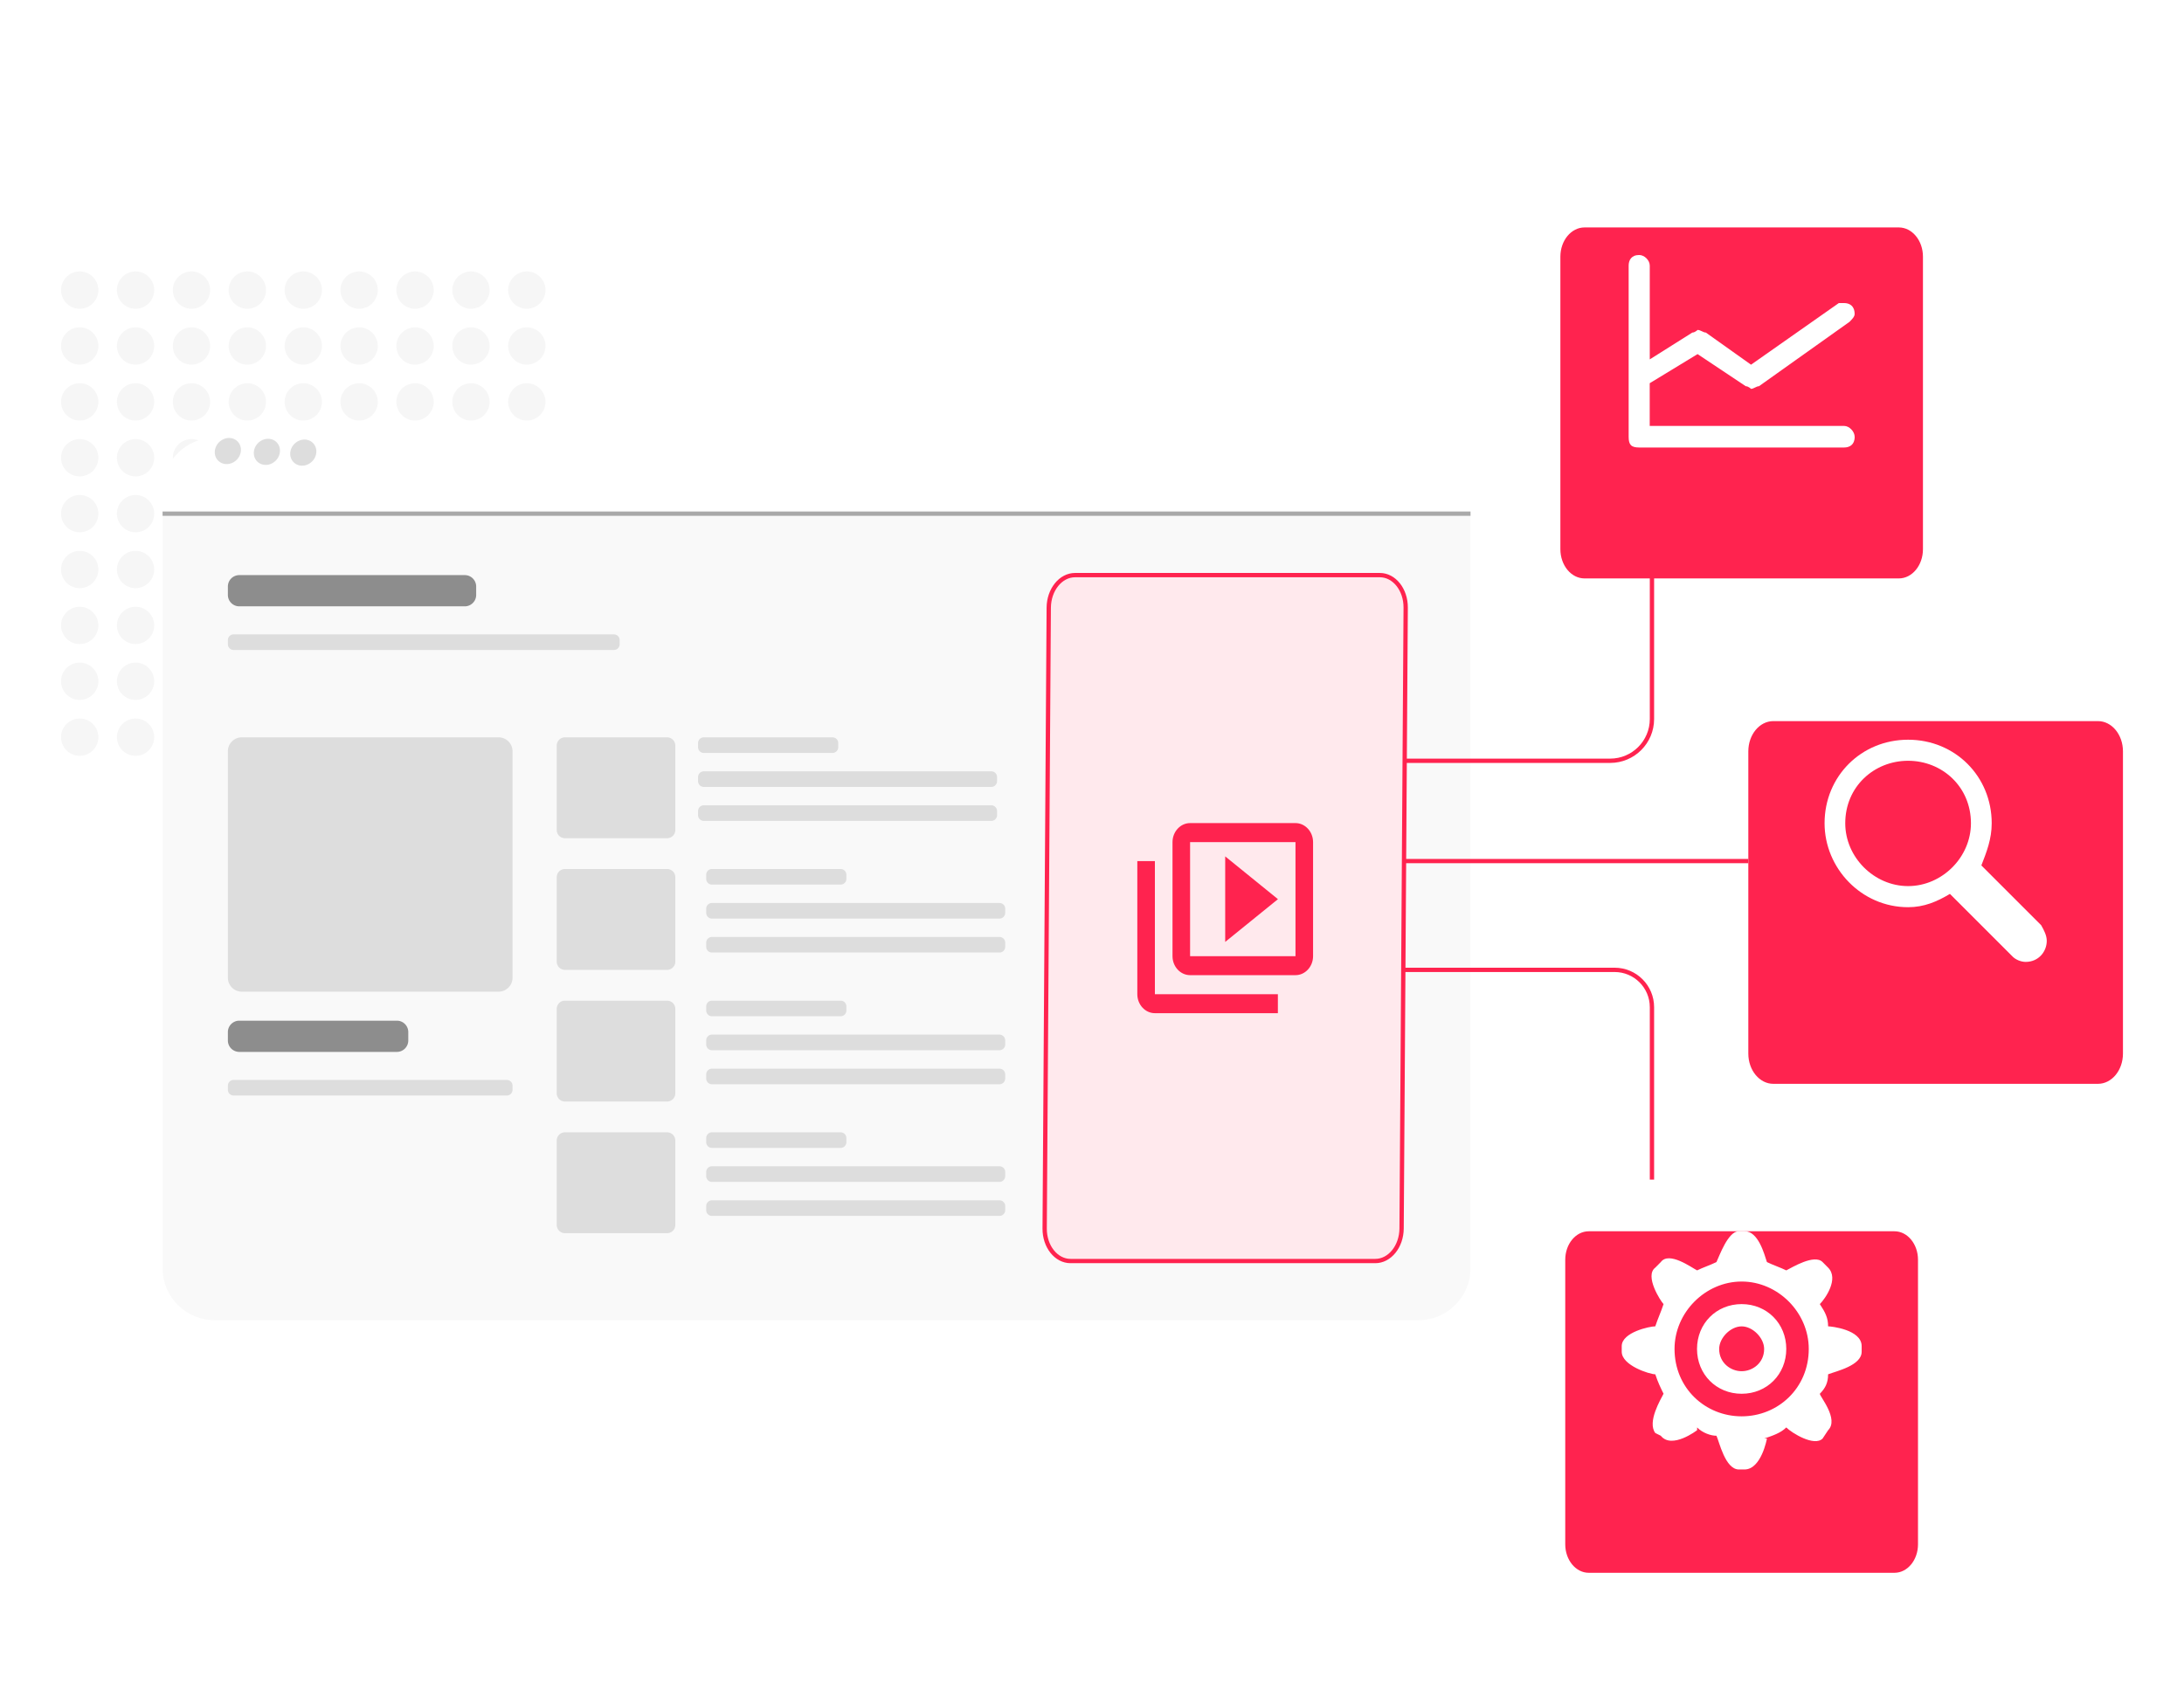
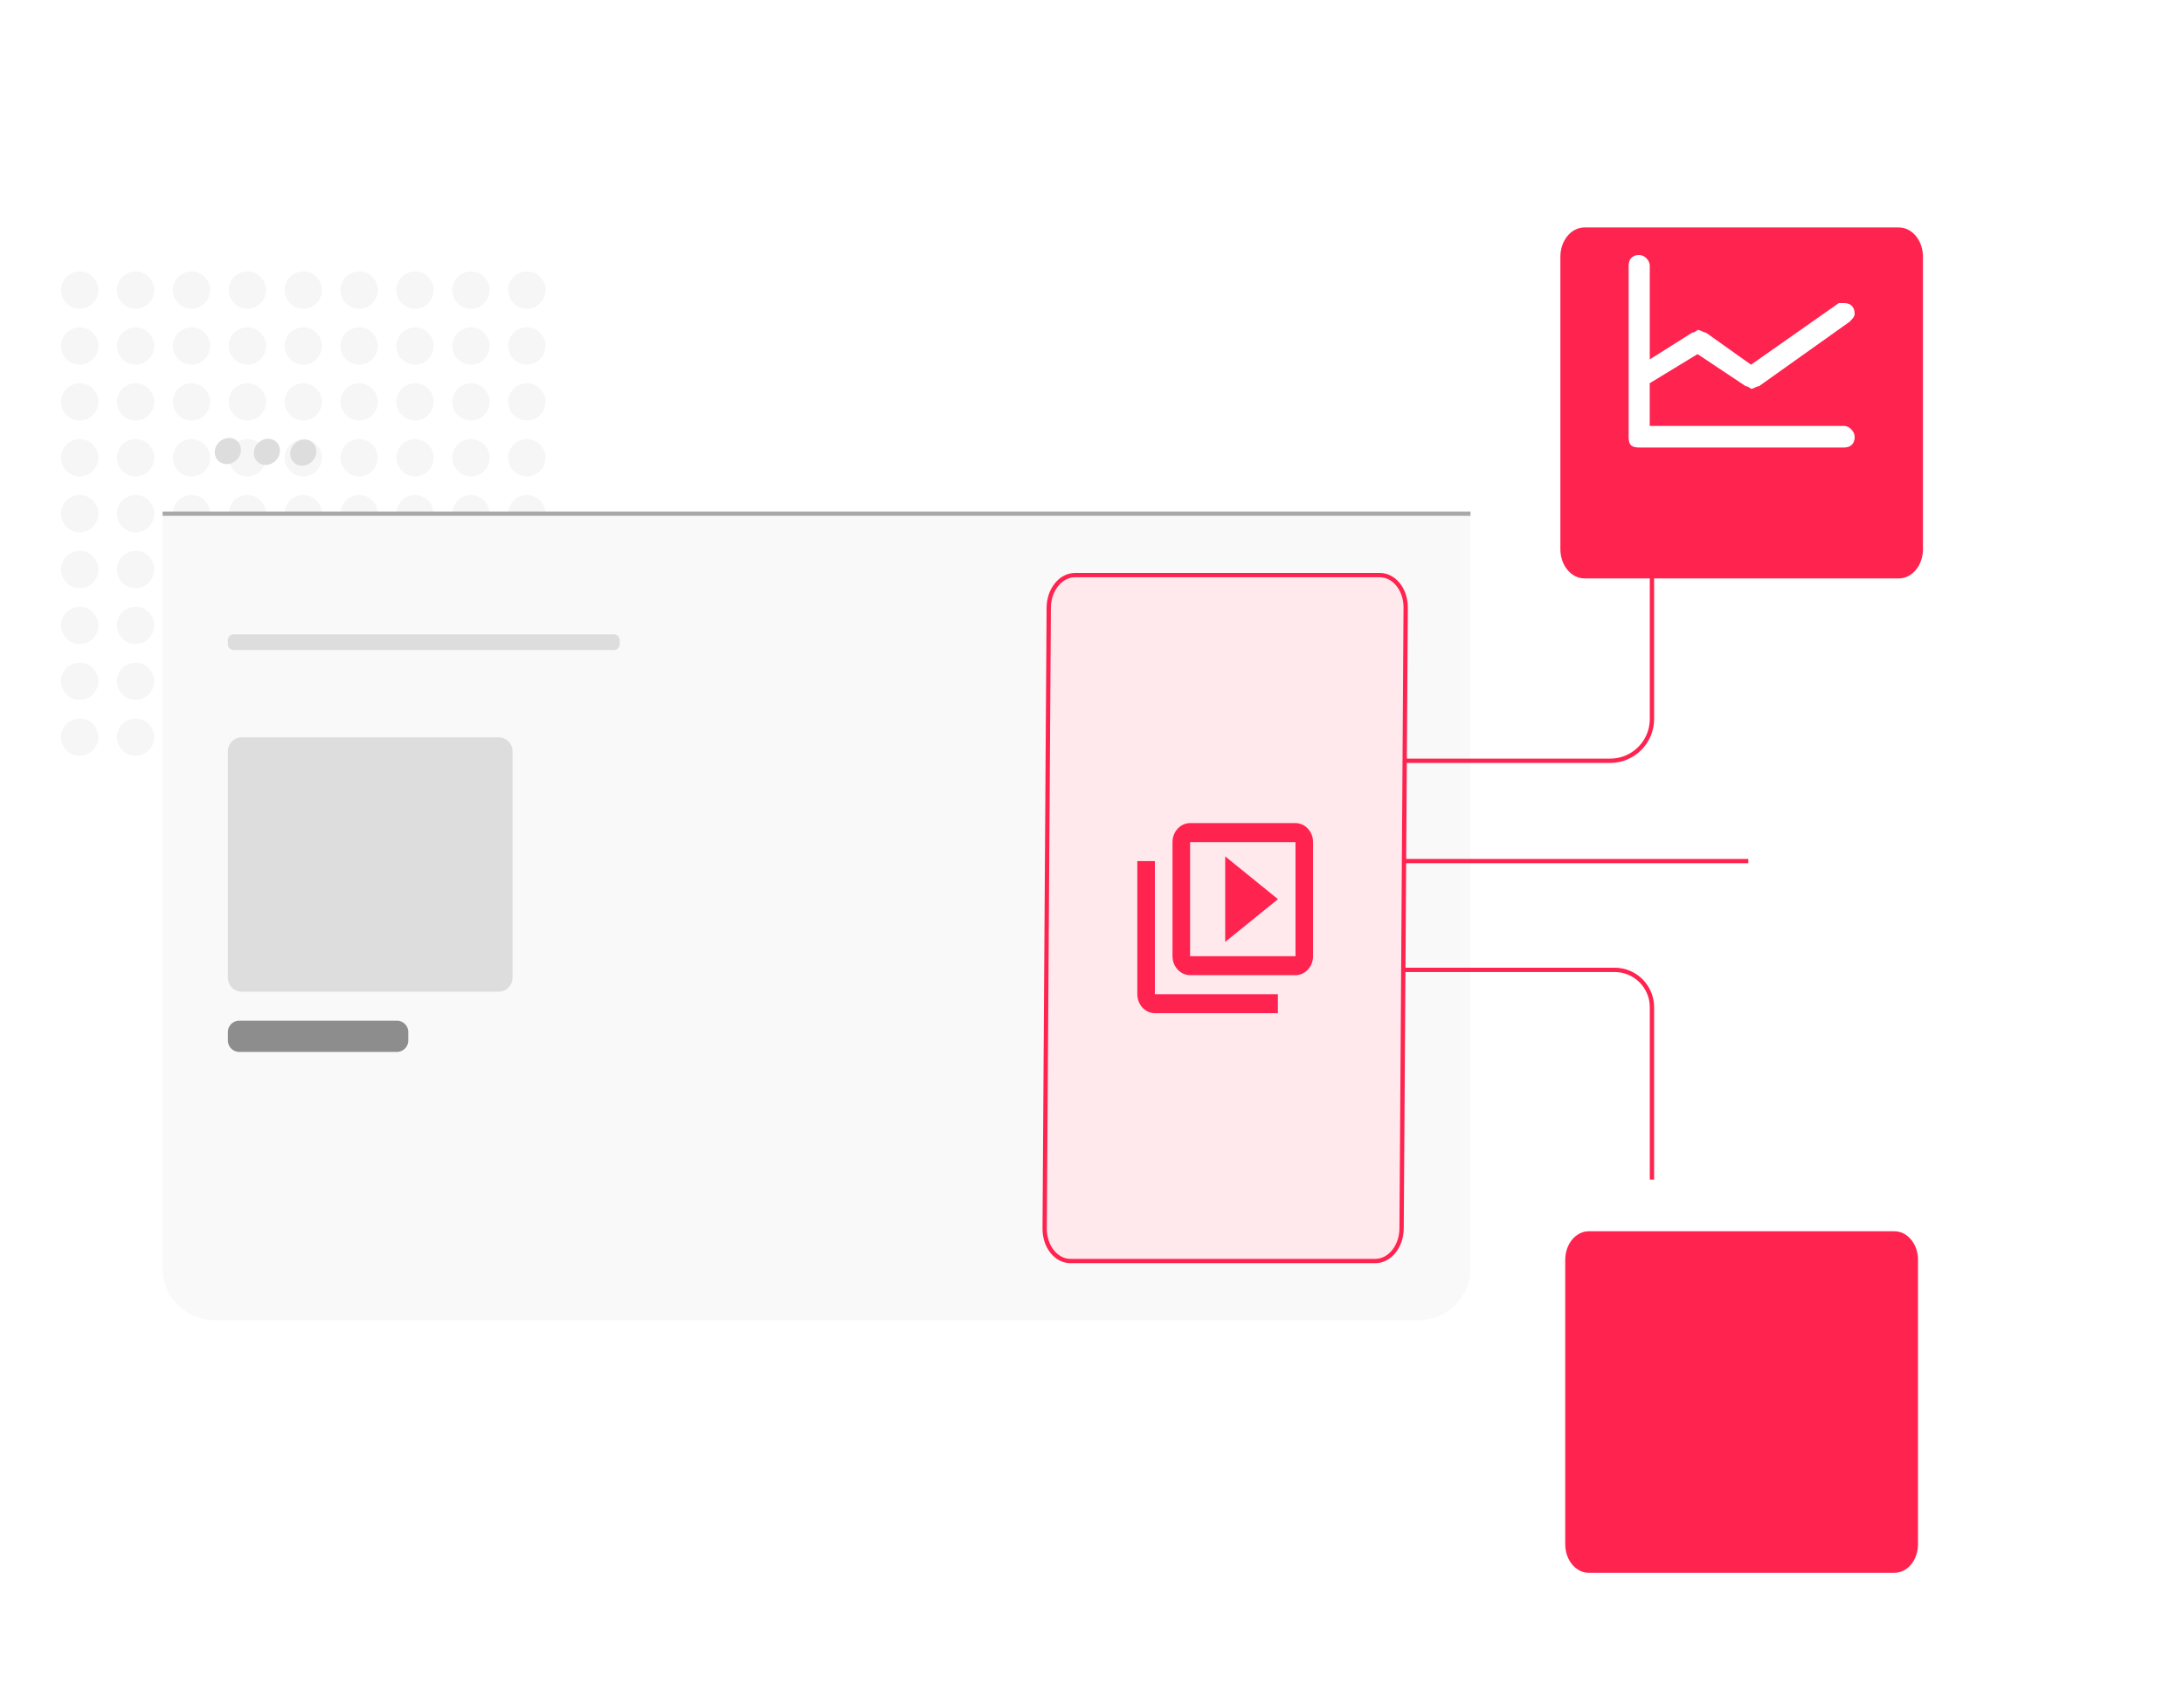
<svg xmlns="http://www.w3.org/2000/svg" width="507" height="394" viewBox="0 0 507 394" fill="none">
  <g clip-path="url(#a)">
    <path d="M22.83 67.36c0 1.19-.49 2.27-1.27 3.06a4.35 4.35 0 0 1-3.06 1.27 4.35 4.35 0 0 1-3.06-1.27 4.35 4.35 0 0 1-1.27-3.06c0-1.19.49-2.27 1.27-3.06a4.35 4.35 0 0 1 3.06-1.27c2.39 0 4.33 1.94 4.33 4.33M22.83 80.34c0 1.19-.49 2.27-1.27 3.06a4.35 4.35 0 0 1-3.06 1.27 4.35 4.35 0 0 1-3.06-1.27 4.35 4.35 0 0 1-1.27-3.06c0-1.19.49-2.27 1.27-3.06a4.35 4.35 0 0 1 3.06-1.27c2.39 0 4.33 1.94 4.33 4.33M22.83 93.32c0 1.19-.49 2.27-1.27 3.06a4.35 4.35 0 0 1-3.06 1.27 4.35 4.35 0 0 1-3.06-1.27 4.35 4.35 0 0 1-1.27-3.06c0-1.19.49-2.27 1.27-3.06a4.35 4.35 0 0 1 3.06-1.27c2.39 0 4.33 1.94 4.33 4.33M22.83 106.29c0 1.19-.49 2.27-1.27 3.06a4.35 4.35 0 0 1-3.06 1.27 4.35 4.35 0 0 1-3.06-1.27 4.35 4.35 0 0 1-1.27-3.06c0-1.19.49-2.27 1.27-3.06a4.35 4.35 0 0 1 3.06-1.27c2.39 0 4.33 1.94 4.33 4.33M22.83 119.27c0 1.19-.49 2.27-1.27 3.06a4.35 4.35 0 0 1-3.06 1.27 4.35 4.35 0 0 1-3.06-1.27 4.35 4.35 0 0 1-1.27-3.06c0-1.19.49-2.27 1.27-3.06a4.35 4.35 0 0 1 3.06-1.27c2.39 0 4.33 1.94 4.33 4.33M22.83 132.24c0 1.19-.49 2.27-1.27 3.06a4.35 4.35 0 0 1-3.06 1.27 4.35 4.35 0 0 1-3.06-1.27 4.35 4.35 0 0 1-1.27-3.06c0-1.19.49-2.27 1.27-3.06a4.35 4.35 0 0 1 3.06-1.27c2.39 0 4.33 1.94 4.33 4.33M22.83 145.22c0 1.19-.49 2.27-1.27 3.06a4.35 4.35 0 0 1-3.06 1.27 4.35 4.35 0 0 1-3.06-1.27 4.35 4.35 0 0 1-1.27-3.06c0-1.19.49-2.27 1.27-3.06a4.35 4.35 0 0 1 3.06-1.27c2.39 0 4.33 1.94 4.33 4.33M35.8 67.36c0 1.19-.49 2.27-1.27 3.06a4.35 4.35 0 0 1-3.06 1.27 4.35 4.35 0 0 1-3.06-1.27 4.35 4.35 0 0 1-1.27-3.06c0-1.19.49-2.27 1.27-3.06a4.35 4.35 0 0 1 3.06-1.27c2.39 0 4.33 1.94 4.33 4.33M35.8 80.34c0 1.19-.49 2.27-1.27 3.06a4.35 4.35 0 0 1-3.06 1.27 4.35 4.35 0 0 1-3.06-1.27 4.35 4.35 0 0 1-1.27-3.06c0-1.19.49-2.27 1.27-3.06a4.35 4.35 0 0 1 3.06-1.27c2.39 0 4.33 1.94 4.33 4.33M35.8 93.32c0 1.19-.49 2.27-1.27 3.06a4.35 4.35 0 0 1-3.06 1.27 4.35 4.35 0 0 1-3.06-1.27 4.35 4.35 0 0 1-1.27-3.06c0-1.19.49-2.27 1.27-3.06a4.35 4.35 0 0 1 3.06-1.27c2.39 0 4.33 1.94 4.33 4.33M35.8 106.29c0 1.19-.49 2.27-1.27 3.06a4.35 4.35 0 0 1-3.06 1.27 4.35 4.35 0 0 1-3.06-1.27 4.35 4.35 0 0 1-1.27-3.06c0-1.19.49-2.27 1.27-3.06a4.35 4.35 0 0 1 3.06-1.27c2.39 0 4.33 1.94 4.33 4.33M35.8 119.27c0 1.19-.49 2.27-1.27 3.06a4.35 4.35 0 0 1-3.06 1.27 4.35 4.35 0 0 1-3.06-1.27 4.35 4.35 0 0 1-1.27-3.06c0-1.19.49-2.27 1.27-3.06a4.35 4.35 0 0 1 3.06-1.27c2.39 0 4.33 1.94 4.33 4.33M35.8 132.24c0 1.19-.49 2.27-1.27 3.06a4.35 4.35 0 0 1-3.06 1.27 4.35 4.35 0 0 1-3.06-1.27 4.35 4.35 0 0 1-1.27-3.06c0-1.19.49-2.27 1.27-3.06a4.35 4.35 0 0 1 3.06-1.27c2.39 0 4.33 1.94 4.33 4.33M35.8 145.22c0 1.19-.49 2.27-1.27 3.06a4.35 4.35 0 0 1-3.06 1.27 4.35 4.35 0 0 1-3.06-1.27 4.35 4.35 0 0 1-1.27-3.06c0-1.19.49-2.27 1.27-3.06a4.35 4.35 0 0 1 3.06-1.27c2.39 0 4.33 1.94 4.33 4.33M48.78 67.36c0 1.19-.49 2.27-1.27 3.06a4.35 4.35 0 0 1-3.06 1.27 4.35 4.35 0 0 1-3.06-1.27 4.35 4.35 0 0 1-1.27-3.06c0-1.19.49-2.27 1.27-3.06a4.35 4.35 0 0 1 3.06-1.27c2.39 0 4.33 1.94 4.33 4.33M48.78 80.34c0 1.19-.49 2.27-1.27 3.06a4.35 4.35 0 0 1-3.06 1.27 4.35 4.35 0 0 1-3.06-1.27 4.35 4.35 0 0 1-1.27-3.06c0-1.19.49-2.27 1.27-3.06a4.35 4.35 0 0 1 3.06-1.27c2.39 0 4.33 1.94 4.33 4.33M48.78 93.32c0 1.19-.49 2.27-1.27 3.06a4.35 4.35 0 0 1-3.06 1.27 4.35 4.35 0 0 1-3.06-1.27 4.35 4.35 0 0 1-1.27-3.06c0-1.19.49-2.27 1.27-3.06a4.35 4.35 0 0 1 3.06-1.27c2.39 0 4.33 1.94 4.33 4.33M48.78 106.29c0 1.19-.49 2.27-1.27 3.06a4.35 4.35 0 0 1-3.06 1.27 4.35 4.35 0 0 1-3.06-1.27 4.35 4.35 0 0 1-1.27-3.06c0-1.19.49-2.27 1.27-3.06a4.35 4.35 0 0 1 3.06-1.27c2.39 0 4.33 1.94 4.33 4.33M48.78 119.27c0 1.19-.49 2.27-1.27 3.06a4.35 4.35 0 0 1-3.06 1.27 4.35 4.35 0 0 1-3.06-1.27 4.35 4.35 0 0 1-1.27-3.06c0-1.19.49-2.27 1.27-3.06a4.35 4.35 0 0 1 3.06-1.27c2.39 0 4.33 1.94 4.33 4.33M48.78 132.24c0 1.19-.49 2.27-1.27 3.06a4.35 4.35 0 0 1-3.06 1.27 4.35 4.35 0 0 1-3.06-1.27 4.35 4.35 0 0 1-1.27-3.06c0-1.19.49-2.27 1.27-3.06a4.35 4.35 0 0 1 3.06-1.27c2.39 0 4.33 1.94 4.33 4.33M48.78 145.22c0 1.19-.49 2.27-1.27 3.06a4.35 4.35 0 0 1-3.06 1.27 4.35 4.35 0 0 1-3.06-1.27 4.35 4.35 0 0 1-1.27-3.06c0-1.19.49-2.27 1.27-3.06a4.35 4.35 0 0 1 3.06-1.27c2.39 0 4.33 1.94 4.33 4.33M61.75 67.36c0 1.19-.49 2.27-1.27 3.06a4.35 4.35 0 0 1-3.06 1.27 4.35 4.35 0 0 1-3.06-1.27 4.35 4.35 0 0 1-1.27-3.06c0-1.19.49-2.27 1.27-3.06a4.35 4.35 0 0 1 3.06-1.27c2.39 0 4.33 1.94 4.33 4.33M61.75 80.34c0 1.19-.49 2.27-1.27 3.06a4.35 4.35 0 0 1-3.06 1.27 4.35 4.35 0 0 1-3.06-1.27 4.35 4.35 0 0 1-1.27-3.06c0-1.19.49-2.27 1.27-3.06a4.35 4.35 0 0 1 3.06-1.27c2.39 0 4.33 1.94 4.33 4.33M61.75 93.32c0 1.19-.49 2.27-1.27 3.06a4.35 4.35 0 0 1-3.06 1.27 4.35 4.35 0 0 1-3.06-1.27 4.35 4.35 0 0 1-1.27-3.06c0-1.19.49-2.27 1.27-3.06a4.35 4.35 0 0 1 3.06-1.27c2.39 0 4.33 1.94 4.33 4.33M61.75 106.29c0 1.19-.49 2.27-1.27 3.06a4.35 4.35 0 0 1-3.06 1.27 4.35 4.35 0 0 1-3.06-1.27 4.35 4.35 0 0 1-1.27-3.06c0-1.19.49-2.27 1.27-3.06a4.35 4.35 0 0 1 3.06-1.27c2.39 0 4.33 1.94 4.33 4.33M61.75 119.27c0 1.19-.49 2.27-1.27 3.06a4.35 4.35 0 0 1-3.06 1.27 4.35 4.35 0 0 1-3.06-1.27 4.35 4.35 0 0 1-1.27-3.06c0-1.19.49-2.27 1.27-3.06a4.35 4.35 0 0 1 3.06-1.27c2.39 0 4.33 1.94 4.33 4.33M61.75 132.24c0 1.19-.49 2.27-1.27 3.06a4.35 4.35 0 0 1-3.06 1.27 4.35 4.35 0 0 1-3.06-1.27 4.35 4.35 0 0 1-1.27-3.06c0-1.19.49-2.27 1.27-3.06a4.35 4.35 0 0 1 3.06-1.27c2.39 0 4.33 1.94 4.33 4.33M61.75 145.22c0 1.19-.49 2.27-1.27 3.06a4.35 4.35 0 0 1-3.06 1.27 4.35 4.35 0 0 1-3.06-1.27 4.35 4.35 0 0 1-1.27-3.06c0-1.19.49-2.27 1.27-3.06a4.35 4.35 0 0 1 3.06-1.27c2.39 0 4.33 1.94 4.33 4.33M74.73 67.36c0 1.19-.49 2.27-1.27 3.06a4.35 4.35 0 0 1-3.06 1.27 4.35 4.35 0 0 1-3.06-1.27 4.35 4.35 0 0 1-1.27-3.06c0-1.19.49-2.27 1.27-3.06a4.35 4.35 0 0 1 3.06-1.27c2.39 0 4.33 1.94 4.33 4.33M74.73 80.34c0 1.19-.49 2.27-1.27 3.06a4.35 4.35 0 0 1-3.06 1.27 4.35 4.35 0 0 1-3.06-1.27 4.35 4.35 0 0 1-1.27-3.06c0-1.19.49-2.27 1.27-3.06a4.35 4.35 0 0 1 3.06-1.27c2.39 0 4.33 1.94 4.33 4.33M74.73 93.32c0 1.19-.49 2.27-1.27 3.06a4.35 4.35 0 0 1-3.06 1.27 4.35 4.35 0 0 1-3.06-1.27 4.35 4.35 0 0 1-1.27-3.06c0-1.19.49-2.27 1.27-3.06a4.35 4.35 0 0 1 3.06-1.27c2.39 0 4.33 1.94 4.33 4.33M74.73 106.29c0 1.19-.49 2.27-1.27 3.06a4.35 4.35 0 0 1-3.06 1.27 4.35 4.35 0 0 1-3.06-1.27 4.35 4.35 0 0 1-1.27-3.06c0-1.19.49-2.27 1.27-3.06a4.35 4.35 0 0 1 3.06-1.27c2.39 0 4.33 1.94 4.33 4.33M74.73 119.27c0 1.19-.49 2.27-1.27 3.06a4.35 4.35 0 0 1-3.06 1.27 4.35 4.35 0 0 1-3.06-1.27 4.35 4.35 0 0 1-1.27-3.06c0-1.19.49-2.27 1.27-3.06a4.35 4.35 0 0 1 3.06-1.27c2.39 0 4.33 1.94 4.33 4.33M74.73 132.24c0 1.19-.49 2.27-1.27 3.06a4.35 4.35 0 0 1-3.06 1.27 4.35 4.35 0 0 1-3.06-1.27 4.35 4.35 0 0 1-1.27-3.06c0-1.19.49-2.27 1.27-3.06a4.35 4.35 0 0 1 3.06-1.27c2.39 0 4.33 1.94 4.33 4.33M74.73 145.22c0 1.19-.49 2.27-1.27 3.06a4.35 4.35 0 0 1-3.06 1.27 4.35 4.35 0 0 1-3.06-1.27 4.35 4.35 0 0 1-1.27-3.06c0-1.19.49-2.27 1.27-3.06a4.35 4.35 0 0 1 3.06-1.27c2.39 0 4.33 1.94 4.33 4.33M87.7 67.36c0 1.19-.49 2.27-1.27 3.06a4.35 4.35 0 0 1-3.06 1.27 4.35 4.35 0 0 1-3.06-1.27 4.35 4.35 0 0 1-1.27-3.06c0-1.19.49-2.27 1.27-3.06a4.35 4.35 0 0 1 3.06-1.27c2.39 0 4.33 1.94 4.33 4.33M87.7 80.34c0 1.19-.49 2.27-1.27 3.06a4.35 4.35 0 0 1-3.06 1.27 4.35 4.35 0 0 1-3.06-1.27 4.35 4.35 0 0 1-1.27-3.06c0-1.19.49-2.27 1.27-3.06a4.35 4.35 0 0 1 3.06-1.27c2.39 0 4.33 1.94 4.33 4.33M87.7 93.32c0 1.19-.49 2.27-1.27 3.06a4.35 4.35 0 0 1-3.06 1.27 4.35 4.35 0 0 1-3.06-1.27 4.35 4.35 0 0 1-1.27-3.06c0-1.19.49-2.27 1.27-3.06a4.35 4.35 0 0 1 3.06-1.27c2.39 0 4.33 1.94 4.33 4.33M87.7 106.29c0 1.19-.49 2.27-1.27 3.06a4.35 4.35 0 0 1-3.06 1.27 4.35 4.35 0 0 1-3.06-1.27 4.35 4.35 0 0 1-1.27-3.06c0-1.19.49-2.27 1.27-3.06a4.35 4.35 0 0 1 3.06-1.27c2.39 0 4.33 1.94 4.33 4.33M87.7 119.27c0 1.19-.49 2.27-1.27 3.06a4.35 4.35 0 0 1-3.06 1.27 4.35 4.35 0 0 1-3.06-1.27 4.35 4.35 0 0 1-1.27-3.06c0-1.19.49-2.27 1.27-3.06a4.35 4.35 0 0 1 3.06-1.27c2.39 0 4.33 1.94 4.33 4.33M87.7 132.24c0 1.19-.49 2.27-1.27 3.06a4.35 4.35 0 0 1-3.06 1.27 4.35 4.35 0 0 1-3.06-1.27 4.35 4.35 0 0 1-1.27-3.06c0-1.19.49-2.27 1.27-3.06a4.35 4.35 0 0 1 3.06-1.27c2.39 0 4.33 1.94 4.33 4.33M87.7 145.22c0 1.19-.49 2.27-1.27 3.06a4.35 4.35 0 0 1-3.06 1.27 4.35 4.35 0 0 1-3.06-1.27 4.35 4.35 0 0 1-1.27-3.06c0-1.19.49-2.27 1.27-3.06a4.35 4.35 0 0 1 3.06-1.27c2.39 0 4.33 1.94 4.33 4.33M100.68 67.36c0 1.19-.49 2.27-1.27 3.06a4.35 4.35 0 0 1-3.06 1.27 4.35 4.35 0 0 1-3.06-1.27 4.35 4.35 0 0 1-1.27-3.06c0-1.19.49-2.27 1.27-3.06a4.35 4.35 0 0 1 3.06-1.27c2.39 0 4.33 1.94 4.33 4.33M100.68 80.34c0 1.19-.49 2.27-1.27 3.06a4.35 4.35 0 0 1-3.06 1.27 4.35 4.35 0 0 1-3.06-1.27 4.35 4.35 0 0 1-1.27-3.06c0-1.19.49-2.27 1.27-3.06a4.35 4.35 0 0 1 3.06-1.27c2.39 0 4.33 1.94 4.33 4.33M100.68 93.32c0 1.19-.49 2.27-1.27 3.06a4.35 4.35 0 0 1-3.06 1.27 4.35 4.35 0 0 1-3.06-1.27 4.35 4.35 0 0 1-1.27-3.06c0-1.19.49-2.27 1.27-3.06a4.35 4.35 0 0 1 3.06-1.27c2.39 0 4.33 1.94 4.33 4.33M100.68 106.29c0 1.19-.49 2.27-1.27 3.06a4.35 4.35 0 0 1-3.06 1.27 4.35 4.35 0 0 1-3.06-1.27 4.35 4.35 0 0 1-1.27-3.06c0-1.19.49-2.27 1.27-3.06a4.35 4.35 0 0 1 3.06-1.27c2.39 0 4.33 1.94 4.33 4.33M100.68 119.27c0 1.19-.49 2.27-1.27 3.06a4.35 4.35 0 0 1-3.06 1.27 4.35 4.35 0 0 1-3.06-1.27 4.35 4.35 0 0 1-1.27-3.06c0-1.19.49-2.27 1.27-3.06a4.35 4.35 0 0 1 3.06-1.27c2.39 0 4.33 1.94 4.33 4.33M100.68 132.24c0 1.19-.49 2.27-1.27 3.06a4.35 4.35 0 0 1-3.06 1.27 4.35 4.35 0 0 1-3.06-1.27 4.35 4.35 0 0 1-1.27-3.06c0-1.19.49-2.27 1.27-3.06a4.35 4.35 0 0 1 3.06-1.27c2.39 0 4.33 1.94 4.33 4.33M100.68 145.22c0 1.19-.49 2.27-1.27 3.06a4.35 4.35 0 0 1-3.06 1.27 4.35 4.35 0 0 1-3.06-1.27 4.35 4.35 0 0 1-1.27-3.06c0-1.19.49-2.27 1.27-3.06a4.35 4.35 0 0 1 3.06-1.27c2.39 0 4.33 1.94 4.33 4.33M22.83 158.19c0 1.19-.49 2.27-1.27 3.06a4.35 4.35 0 0 1-3.06 1.27 4.35 4.35 0 0 1-3.06-1.27 4.35 4.35 0 0 1-1.27-3.06c0-1.19.49-2.27 1.27-3.06a4.35 4.35 0 0 1 3.06-1.27c2.39 0 4.33 1.94 4.33 4.33M22.83 171.17c0 1.19-.49 2.27-1.27 3.06a4.35 4.35 0 0 1-3.06 1.27 4.35 4.35 0 0 1-3.06-1.27 4.35 4.35 0 0 1-1.27-3.06c0-1.19.49-2.27 1.27-3.06a4.35 4.35 0 0 1 3.06-1.27c2.39 0 4.33 1.94 4.33 4.33M35.8 158.19c0 1.19-.49 2.27-1.27 3.06a4.35 4.35 0 0 1-3.06 1.27 4.35 4.35 0 0 1-3.06-1.27 4.35 4.35 0 0 1-1.27-3.06c0-1.19.49-2.27 1.27-3.06a4.35 4.35 0 0 1 3.06-1.27c2.39 0 4.33 1.94 4.33 4.33M35.8 171.17c0 1.19-.49 2.27-1.27 3.06a4.35 4.35 0 0 1-3.06 1.27 4.35 4.35 0 0 1-3.06-1.27 4.35 4.35 0 0 1-1.27-3.06c0-1.19.49-2.27 1.27-3.06a4.35 4.35 0 0 1 3.06-1.27c2.39 0 4.33 1.94 4.33 4.33M48.78 158.19c0 1.19-.49 2.27-1.27 3.06a4.35 4.35 0 0 1-3.06 1.27 4.35 4.35 0 0 1-3.06-1.27 4.35 4.35 0 0 1-1.27-3.06c0-1.19.49-2.27 1.27-3.06a4.35 4.35 0 0 1 3.06-1.27c2.39 0 4.33 1.94 4.33 4.33M48.78 171.17c0 1.19-.49 2.27-1.27 3.06a4.35 4.35 0 0 1-3.06 1.27 4.35 4.35 0 0 1-3.06-1.27 4.35 4.35 0 0 1-1.27-3.06c0-1.19.49-2.27 1.27-3.06a4.35 4.35 0 0 1 3.06-1.27c2.39 0 4.33 1.94 4.33 4.33M61.75 158.19c0 1.19-.49 2.27-1.27 3.06a4.35 4.35 0 0 1-3.06 1.27 4.35 4.35 0 0 1-3.06-1.27 4.35 4.35 0 0 1-1.27-3.06c0-1.19.49-2.27 1.27-3.06a4.35 4.35 0 0 1 3.06-1.27c2.39 0 4.33 1.94 4.33 4.33M61.75 171.17c0 1.19-.49 2.27-1.27 3.06a4.35 4.35 0 0 1-3.06 1.27 4.35 4.35 0 0 1-3.06-1.27 4.35 4.35 0 0 1-1.27-3.06c0-1.19.49-2.27 1.27-3.06a4.35 4.35 0 0 1 3.06-1.27c2.39 0 4.33 1.94 4.33 4.33M74.73 158.19c0 1.19-.49 2.27-1.27 3.06a4.35 4.35 0 0 1-3.06 1.27 4.35 4.35 0 0 1-3.06-1.27 4.35 4.35 0 0 1-1.27-3.06c0-1.19.49-2.27 1.27-3.06a4.35 4.35 0 0 1 3.06-1.27c2.39 0 4.33 1.94 4.33 4.33M74.73 171.17c0 1.19-.49 2.27-1.27 3.06a4.35 4.35 0 0 1-3.06 1.27 4.35 4.35 0 0 1-3.06-1.27 4.35 4.35 0 0 1-1.27-3.06c0-1.19.49-2.27 1.27-3.06a4.35 4.35 0 0 1 3.06-1.27c2.39 0 4.33 1.94 4.33 4.33M87.7 158.19c0 1.19-.49 2.27-1.27 3.06a4.35 4.35 0 0 1-3.06 1.27 4.35 4.35 0 0 1-3.06-1.27 4.35 4.35 0 0 1-1.27-3.06c0-1.19.49-2.27 1.27-3.06a4.35 4.35 0 0 1 3.06-1.27c2.39 0 4.33 1.94 4.33 4.33M87.7 171.17c0 1.19-.49 2.27-1.27 3.06a4.35 4.35 0 0 1-3.06 1.27 4.35 4.35 0 0 1-3.06-1.27 4.35 4.35 0 0 1-1.27-3.06c0-1.19.49-2.27 1.27-3.06a4.35 4.35 0 0 1 3.06-1.27c2.39 0 4.33 1.94 4.33 4.33M100.68 158.19c0 1.19-.49 2.27-1.27 3.06a4.35 4.35 0 0 1-3.06 1.27 4.35 4.35 0 0 1-3.06-1.27 4.35 4.35 0 0 1-1.27-3.06c0-1.19.49-2.27 1.27-3.06a4.35 4.35 0 0 1 3.06-1.27c2.39 0 4.33 1.94 4.33 4.33M100.68 171.17c0 1.19-.49 2.27-1.27 3.06a4.35 4.35 0 0 1-3.06 1.27 4.35 4.35 0 0 1-3.06-1.27 4.35 4.35 0 0 1-1.27-3.06c0-1.19.49-2.27 1.27-3.06a4.35 4.35 0 0 1 3.06-1.27c2.39 0 4.33 1.94 4.33 4.33M113.66 67.36c0 1.19-.49 2.27-1.27 3.06a4.35 4.35 0 0 1-3.06 1.27 4.35 4.35 0 0 1-3.06-1.27 4.35 4.35 0 0 1-1.27-3.06c0-1.19.49-2.27 1.27-3.06a4.35 4.35 0 0 1 3.06-1.27c2.39 0 4.33 1.94 4.33 4.33M113.66 80.34c0 1.19-.49 2.27-1.27 3.06a4.35 4.35 0 0 1-3.06 1.27 4.35 4.35 0 0 1-3.06-1.27 4.35 4.35 0 0 1-1.27-3.06c0-1.19.49-2.27 1.27-3.06a4.35 4.35 0 0 1 3.06-1.27c2.39 0 4.33 1.94 4.33 4.33M113.66 93.32c0 1.19-.49 2.27-1.27 3.06a4.35 4.35 0 0 1-3.06 1.27 4.35 4.35 0 0 1-3.06-1.27 4.35 4.35 0 0 1-1.27-3.06c0-1.19.49-2.27 1.27-3.06a4.35 4.35 0 0 1 3.06-1.27c2.39 0 4.33 1.94 4.33 4.33M113.66 106.29c0 1.19-.49 2.27-1.27 3.06a4.35 4.35 0 0 1-3.06 1.27 4.35 4.35 0 0 1-3.06-1.27 4.35 4.35 0 0 1-1.27-3.06c0-1.19.49-2.27 1.27-3.06a4.35 4.35 0 0 1 3.06-1.27c2.39 0 4.33 1.94 4.33 4.33M113.66 119.27c0 1.19-.49 2.27-1.27 3.06a4.35 4.35 0 0 1-3.06 1.27 4.35 4.35 0 0 1-3.06-1.27 4.35 4.35 0 0 1-1.27-3.06c0-1.19.49-2.27 1.27-3.06a4.35 4.35 0 0 1 3.06-1.27c2.39 0 4.33 1.94 4.33 4.33M113.66 132.24c0 1.19-.49 2.27-1.27 3.06a4.35 4.35 0 0 1-3.06 1.27 4.35 4.35 0 0 1-3.06-1.27 4.35 4.35 0 0 1-1.27-3.06c0-1.19.49-2.27 1.27-3.06a4.35 4.35 0 0 1 3.06-1.27c2.39 0 4.33 1.94 4.33 4.33M113.66 145.22c0 1.19-.49 2.27-1.27 3.06a4.35 4.35 0 0 1-3.06 1.27 4.35 4.35 0 0 1-3.06-1.27 4.35 4.35 0 0 1-1.27-3.06c0-1.19.49-2.27 1.27-3.06a4.35 4.35 0 0 1 3.06-1.27c2.39 0 4.33 1.94 4.33 4.33M113.66 158.19c0 1.19-.49 2.27-1.27 3.06a4.35 4.35 0 0 1-3.06 1.27 4.35 4.35 0 0 1-3.06-1.27 4.35 4.35 0 0 1-1.27-3.06c0-1.19.49-2.27 1.27-3.06a4.35 4.35 0 0 1 3.06-1.27c2.39 0 4.33 1.94 4.33 4.33M113.66 171.17c0 1.19-.49 2.27-1.27 3.06a4.35 4.35 0 0 1-3.06 1.27 4.35 4.35 0 0 1-3.06-1.27 4.35 4.35 0 0 1-1.27-3.06c0-1.19.49-2.27 1.27-3.06a4.35 4.35 0 0 1 3.06-1.27c2.39 0 4.33 1.94 4.33 4.33M126.63 67.36c0 1.19-.49 2.27-1.27 3.06a4.35 4.35 0 0 1-3.06 1.27 4.35 4.35 0 0 1-3.06-1.27 4.35 4.35 0 0 1-1.27-3.06c0-1.19.49-2.27 1.27-3.06a4.35 4.35 0 0 1 3.06-1.27c2.39 0 4.33 1.94 4.33 4.33M126.63 80.34c0 1.19-.49 2.27-1.27 3.06a4.35 4.35 0 0 1-3.06 1.27 4.35 4.35 0 0 1-3.06-1.27 4.35 4.35 0 0 1-1.27-3.06c0-1.19.49-2.27 1.27-3.06a4.35 4.35 0 0 1 3.06-1.27c2.39 0 4.33 1.94 4.33 4.33M126.63 93.32c0 1.19-.49 2.27-1.27 3.06a4.35 4.35 0 0 1-3.06 1.27 4.35 4.35 0 0 1-3.06-1.27 4.35 4.35 0 0 1-1.27-3.06c0-1.19.49-2.27 1.27-3.06a4.35 4.35 0 0 1 3.06-1.27c2.39 0 4.33 1.94 4.33 4.33M126.63 106.29c0 1.19-.49 2.27-1.27 3.06a4.35 4.35 0 0 1-3.06 1.27 4.35 4.35 0 0 1-3.06-1.27 4.35 4.35 0 0 1-1.27-3.06c0-1.19.49-2.27 1.27-3.06a4.35 4.35 0 0 1 3.06-1.27c2.39 0 4.33 1.94 4.33 4.33M126.63 119.27c0 1.19-.49 2.27-1.27 3.06a4.35 4.35 0 0 1-3.06 1.27 4.35 4.35 0 0 1-3.06-1.27 4.35 4.35 0 0 1-1.27-3.06c0-1.19.49-2.27 1.27-3.06a4.35 4.35 0 0 1 3.06-1.27c2.39 0 4.33 1.94 4.33 4.33M126.63 132.24c0 1.19-.49 2.27-1.27 3.06a4.35 4.35 0 0 1-3.06 1.27 4.35 4.35 0 0 1-3.06-1.27 4.35 4.35 0 0 1-1.27-3.06c0-1.19.49-2.27 1.27-3.06a4.35 4.35 0 0 1 3.06-1.27c2.39 0 4.33 1.94 4.33 4.33M126.63 145.22c0 1.19-.49 2.27-1.27 3.06a4.35 4.35 0 0 1-3.06 1.27 4.35 4.35 0 0 1-3.06-1.27 4.35 4.35 0 0 1-1.27-3.06c0-1.19.49-2.27 1.27-3.06a4.35 4.35 0 0 1 3.06-1.27c2.39 0 4.33 1.94 4.33 4.33M126.63 158.19c0 1.19-.49 2.27-1.27 3.06a4.35 4.35 0 0 1-3.06 1.27 4.35 4.35 0 0 1-3.06-1.27 4.35 4.35 0 0 1-1.27-3.06c0-1.19.49-2.27 1.27-3.06a4.35 4.35 0 0 1 3.06-1.27c2.39 0 4.33 1.94 4.33 4.33M126.63 171.17c0 1.19-.49 2.27-1.27 3.06a4.35 4.35 0 0 1-3.06 1.27 4.35 4.35 0 0 1-3.06-1.27 4.35 4.35 0 0 1-1.27-3.06c0-1.19.49-2.27 1.27-3.06a4.35 4.35 0 0 1 3.06-1.27c2.39 0 4.33 1.94 4.33 4.33" fill="#f6f6f6" />
    <g filter="url(#b)">
-       <path d="M341.36 101.75v192.72c0 6.67-5.41 12.08-12.09 12.08H49.84c-6.69 0-12.1-5.41-12.1-12.08V101.75c0-6.68 5.41-12.09 12.1-12.09h279.44c6.68 0 12.09 5.41 12.09 12.09z" fill="#fff" />
-     </g>
+       </g>
    <path d="M341.36 119.27v175.2c0 6.67-5.41 12.08-12.09 12.08H49.84c-6.69 0-12.1-5.41-12.1-12.08v-175.2z" fill="#f9f9f9" />
    <path d="M341.37 118.77H37.74v1h303.63z" fill="#a9a9a9" />
    <path d="M52.56 107.76c1.67.03 3.17-1.3 3.35-2.97.19-1.67-1.02-3.06-2.68-3.09s-3.17 1.3-3.35 2.97c-.19 1.67 1.02 3.06 2.68 3.09M61.62 107.95c1.67.03 3.17-1.3 3.35-2.97.19-1.67-1.02-3.06-2.68-3.09-1.67-.03-3.17 1.3-3.35 2.97-.19 1.67 1.02 3.06 2.68 3.09M70.07 108.13c1.67.03 3.17-1.3 3.35-2.97.19-1.67-1.02-3.06-2.68-3.09-1.67-.03-3.17 1.3-3.35 2.97s1.02 3.06 2.68 3.09M115.75 171.21H56.13a3.23 3.23 0 0 0-3.23 3.23v52.59a3.23 3.23 0 0 0 3.23 3.23h59.62a3.23 3.23 0 0 0 3.23-3.23v-52.59a3.23 3.23 0 0 0-3.23-3.23" fill="#ddd" />
    <path d="M320.32 133.54h-70.76c-3.34 0-6.07 3.39-6.1 7.56l-.95 144.15c-.03 4.18 2.66 7.56 6 7.56h70.76c3.34 0 6.07-3.39 6.1-7.56l.95-144.15c.03-4.18-2.66-7.56-6-7.56Z" fill="#ffe9ed" stroke="#ff234f" />
    <path d="M92.13 237H55.55a2.65 2.65 0 0 0-2.65 2.65v1.95a2.65 2.65 0 0 0 2.65 2.65h36.58a2.65 2.65 0 0 0 2.65-2.65v-1.95a2.65 2.65 0 0 0-2.65-2.65" fill="#8d8d8d" />
-     <path d="M117.65 250.76H54.23a1.33 1.33 0 0 0-1.33 1.33v.96c0 .735.596 1.33 1.33 1.33h63.42a1.33 1.33 0 0 0 1.33-1.33v-.96a1.33 1.33 0 0 0-1.33-1.33M154.86 171.21h-23.71a1.91 1.91 0 0 0-1.91 1.91v19.6a1.91 1.91 0 0 0 1.91 1.91h23.71a1.91 1.91 0 0 0 1.91-1.91v-19.6a1.91 1.91 0 0 0-1.91-1.91M230.13 186.99h-66.75a1.33 1.33 0 0 0-1.33 1.33v.96c0 .735.595 1.33 1.33 1.33h66.75a1.33 1.33 0 0 0 1.33-1.33v-.96a1.33 1.33 0 0 0-1.33-1.33M230.13 179.1h-66.75a1.33 1.33 0 0 0-1.33 1.33v.96c0 .735.595 1.33 1.33 1.33h66.75a1.33 1.33 0 0 0 1.33-1.33v-.96a1.33 1.33 0 0 0-1.33-1.33M193.26 171.21h-29.88a1.33 1.33 0 0 0-1.33 1.33v.96c0 .734.595 1.33 1.33 1.33h29.88a1.33 1.33 0 0 0 1.33-1.33v-.96a1.33 1.33 0 0 0-1.33-1.33M154.86 201.78h-23.71a1.91 1.91 0 0 0-1.91 1.91v19.6a1.91 1.91 0 0 0 1.91 1.91h23.71a1.91 1.91 0 0 0 1.91-1.91v-19.6a1.91 1.91 0 0 0-1.91-1.91M232.02 217.56h-66.75a1.33 1.33 0 0 0-1.33 1.33v.96c0 .735.596 1.33 1.33 1.33h66.75a1.33 1.33 0 0 0 1.33-1.33v-.96a1.33 1.33 0 0 0-1.33-1.33M232.02 209.67h-66.75a1.33 1.33 0 0 0-1.33 1.33v.96c0 .735.596 1.33 1.33 1.33h66.75a1.33 1.33 0 0 0 1.33-1.33V211a1.33 1.33 0 0 0-1.33-1.33M195.15 201.78h-29.88a1.33 1.33 0 0 0-1.33 1.33v.96c0 .735.596 1.33 1.33 1.33h29.88a1.33 1.33 0 0 0 1.33-1.33v-.96a1.33 1.33 0 0 0-1.33-1.33M154.86 232.35h-23.71a1.91 1.91 0 0 0-1.91 1.91v19.6a1.91 1.91 0 0 0 1.91 1.91h23.71a1.91 1.91 0 0 0 1.91-1.91v-19.6a1.91 1.91 0 0 0-1.91-1.91M232.02 248.14h-66.75a1.33 1.33 0 0 0-1.33 1.33v.96c0 .735.596 1.33 1.33 1.33h66.75a1.33 1.33 0 0 0 1.33-1.33v-.96a1.33 1.33 0 0 0-1.33-1.33M232.02 240.24h-66.75a1.33 1.33 0 0 0-1.33 1.33v.96c0 .735.596 1.33 1.33 1.33h66.75a1.33 1.33 0 0 0 1.33-1.33v-.96a1.33 1.33 0 0 0-1.33-1.33M195.15 232.35h-29.88a1.33 1.33 0 0 0-1.33 1.33v.96c0 .735.596 1.33 1.33 1.33h29.88a1.33 1.33 0 0 0 1.33-1.33v-.96a1.33 1.33 0 0 0-1.33-1.33M154.86 262.92h-23.71a1.91 1.91 0 0 0-1.91 1.91v19.6a1.91 1.91 0 0 0 1.91 1.91h23.71a1.91 1.91 0 0 0 1.91-1.91v-19.6a1.91 1.91 0 0 0-1.91-1.91M232.02 278.71h-66.75a1.33 1.33 0 0 0-1.33 1.33v.96c0 .735.596 1.33 1.33 1.33h66.75a1.33 1.33 0 0 0 1.33-1.33v-.96a1.33 1.33 0 0 0-1.33-1.33M232.02 270.81h-66.75a1.33 1.33 0 0 0-1.33 1.33v.96c0 .735.596 1.33 1.33 1.33h66.75a1.33 1.33 0 0 0 1.33-1.33v-.96a1.33 1.33 0 0 0-1.33-1.33M195.15 262.92h-29.88a1.33 1.33 0 0 0-1.33 1.33v.96c0 .735.596 1.33 1.33 1.33h29.88a1.33 1.33 0 0 0 1.33-1.33v-.96a1.33 1.33 0 0 0-1.33-1.33" fill="#ddd" />
-     <path d="M107.89 133.54H55.55a2.65 2.65 0 0 0-2.65 2.65v1.95a2.65 2.65 0 0 0 2.65 2.65h52.34a2.65 2.65 0 0 0 2.65-2.65v-1.95a2.65 2.65 0 0 0-2.65-2.65" fill="#8d8d8d" />
    <path d="M142.52 147.3H54.23a1.33 1.33 0 0 0-1.33 1.33v.96c0 .735.596 1.33 1.33 1.33h88.29a1.33 1.33 0 0 0 1.33-1.33v-.96a1.33 1.33 0 0 0-1.33-1.33" fill="#ddd" />
    <path d="M284.42 198.84v19.86l12.24-9.92-12.24-9.93zm0 0v19.86l12.24-9.92-12.24-9.93zm16.32-7.72h-24.47c-2.24 0-4.08 1.99-4.08 4.42v26.48c0 2.43 1.84 4.41 4.08 4.41h24.47c2.24 0 4.08-1.98 4.08-4.41v-26.48c0-2.43-1.84-4.42-4.08-4.42m0 30.9h-24.47v-26.48h24.47zm-16.32-23.17v19.86l12.24-9.92-12.24-9.93zm-16.32 32v-30.9h-4.08v30.9c0 2.43 1.84 4.41 4.08 4.41h28.55v-4.41z" fill="#ff234f" />
    <g filter="url(#c)">
      <path d="M367.84 40.81h72.95c3.1 0 5.61 3.04 5.61 6.79v67.92c0 3.75-2.51 6.79-5.61 6.79h-72.95c-3.1 0-5.61-3.04-5.61-6.79V47.6c0-3.75 2.51-6.79 5.61-6.79" fill="#ff234f" />
    </g>
    <path fill-rule="evenodd" clip-rule="evenodd" d="m429.32 74.75-20.99 14.93c-.61 0-1.22.61-1.84.61 0 0-.61-.61-1.22-.61l-11.19-7.46-11.11 6.76v9.92h45.13c1.22 0 2.45 1.32 2.45 2.55 0 1.84-1.22 2.46-2.45 2.46h-47.57c-1.84 0-2.45-.61-2.45-2.46V61.67c0-1.23.61-2.46 2.45-2.46 1.22 0 2.45 1.23 2.45 2.46v21.78l9.88-6.23c.61 0 1.22-.61 1.22-.61.7 0 1.31.61 1.92.61l10.49 7.46 20.38-14.31h1.22c1.22 0 2.45.61 2.45 2.55 0 .61-.61 1.23-1.22 1.84" fill="#fff" />
    <g filter="url(#d)">
      <path d="M368.82 273.9h70.97c3.01 0 5.46 2.96 5.46 6.61v66.08c0 3.65-2.44 6.61-5.46 6.61h-70.97c-3.01 0-5.46-2.96-5.46-6.61v-66.08c0-3.65 2.44-6.61 5.46-6.61" fill="#ff234f" />
    </g>
-     <path fill-rule="evenodd" clip-rule="evenodd" d="M424.381 319.12c0 1.93-.64 3.22-1.92 4.51 0 .64 4.49 5.89 1.92 8.47l-1.28 1.93c-1.92 1.93-7.15-1.29-8.43-2.58-1.28 1.29-3.21 1.93-5.13 2.58h.64s-1.28 7.18-5.22 7.18h-1.28c-3.21 0-4.58-6.54-5.22-7.83-1.28 0-3.21-.64-4.49-1.93v.64s-5.87 4.51-8.43 1.29l-1.28-.64c-1.92-2.58 1.28-7.83 1.92-9.12-.64-1.29-1.28-2.58-1.92-4.51-1.28 0-7.79-2.03-7.79-5.25v-1.29c0-3.22 6.51-4.6 7.79-4.6.64-1.93 1.28-3.22 1.92-5.16-.64-.64-4.49-6.54-1.92-8.47l1.28-1.29c1.92-2.58 7.15 1.29 8.43 1.93 1.28-.64 3.21-1.29 4.49-1.93.64-1.29 2.66-7.18 5.22-7.18h1.28c3.21 0 4.58 5.25 5.22 7.18 1.28.64 3.21 1.29 4.49 1.93 1.28-.64 6.51-3.87 8.43-1.93l1.28 1.29c2.57 2.58-.64 7.18-1.92 8.47 1.28 1.93 1.92 3.22 1.92 5.16.64 0 7.79.74 7.79 4.6v1.29c0 3.22-5.87 4.51-7.79 5.25zm-20.07-21.55c-8.43 0-15.58 7.18-15.58 15.65 0 9.12 7.15 15.65 15.58 15.65s15.58-6.54 15.58-15.65c0-8.47-7.15-15.65-15.58-15.65m0 26.06c-5.87 0-10.36-4.51-10.36-10.41s4.49-10.41 10.36-10.41 10.36 4.51 10.36 10.41-4.49 10.41-10.36 10.41m0-15.65c-2.57 0-5.22 2.67-5.22 5.25 0 3.22 2.66 5.16 5.22 5.16s5.22-1.93 5.22-5.16c0-2.58-2.66-5.25-5.22-5.25" fill="#fff" />
    <g filter="url(#e)">
-       <path d="M411.66 155.44h75.37c3.2 0 5.8 3.14 5.8 7.02v70.18c0 3.88-2.6 7.02-5.8 7.02h-75.37c-3.2 0-5.8-3.14-5.8-7.02v-70.18c0-3.88 2.6-7.02 5.8-7.02" fill="#ff234f" />
-     </g>
+       </g>
    <path fill-rule="evenodd" clip-rule="evenodd" d="M473.851 214.85c.69 1.2 1.29 2.4 1.29 3.61 0 2.49-1.89 4.89-4.89 4.89-1.2 0-2.4-.6-3-1.2l-14.59-14.59c-3 1.8-6.01 3.09-9.7 3.09-10.9 0-19.4-9.1-19.4-19.49 0-10.9 8.5-19.4 19.4-19.4s19.4 8.5 19.4 19.4c0 3.69-1.2 6.7-2.4 9.79l13.91 13.91zm-30.9-38.2c-7.9 0-14.59 6.01-14.59 14.51 0 7.9 6.7 14.59 14.59 14.59s14.59-6.7 14.59-14.59c0-8.5-6.7-14.51-14.59-14.51" fill="#fff" />
    <path d="M405.86 199.94h-79.93M383.49 122.31v44.64c0 5.36-4.34 9.7-9.7 9.7h-47.86M383.49 273.9v-40.03c0-4.79-3.88-8.67-8.67-8.67h-49.17" stroke="#ff234f" />
  </g>
  <defs>
    <filter id="b" x="7.74" y="71.66" width="363.63" height="276.89" filterUnits="userSpaceOnUse" color-interpolation-filters="sRGB">
      <feFlood flood-opacity="0" result="BackgroundImageFix" />
      <feColorMatrix in="SourceAlpha" values="0 0 0 0 0 0 0 0 0 0 0 0 0 0 0 0 0 0 127 0" result="hardAlpha" />
      <feOffset dy="12" />
      <feGaussianBlur stdDeviation="15" />
      <feComposite in2="hardAlpha" operator="out" />
      <feColorMatrix values="0 0 0 0 0 0 0 0 0 0 0 0 0 0 0 0 0 0 0.08 0" />
      <feBlend in2="BackgroundImageFix" result="effect1_dropShadow_2339_52897" />
      <feBlend in="SourceGraphic" in2="effect1_dropShadow_2339_52897" result="shape" />
    </filter>
    <filter id="c" x="332.23" y="22.81" width="144.17" height="141.5" filterUnits="userSpaceOnUse" color-interpolation-filters="sRGB">
      <feFlood flood-opacity="0" result="BackgroundImageFix" />
      <feColorMatrix in="SourceAlpha" values="0 0 0 0 0 0 0 0 0 0 0 0 0 0 0 0 0 0 127 0" result="hardAlpha" />
      <feOffset dy="12" />
      <feGaussianBlur stdDeviation="15" />
      <feComposite in2="hardAlpha" operator="out" />
      <feColorMatrix values="0 0 0 0 0 0 0 0 0 0 0 0 0 0 0 0 0 0 0.08 0" />
      <feBlend in2="BackgroundImageFix" result="effect1_dropShadow_2339_52897" />
      <feBlend in="SourceGraphic" in2="effect1_dropShadow_2339_52897" result="shape" />
    </filter>
    <filter id="d" x="333.36" y="255.9" width="141.89" height="139.3" filterUnits="userSpaceOnUse" color-interpolation-filters="sRGB">
      <feFlood flood-opacity="0" result="BackgroundImageFix" />
      <feColorMatrix in="SourceAlpha" values="0 0 0 0 0 0 0 0 0 0 0 0 0 0 0 0 0 0 127 0" result="hardAlpha" />
      <feOffset dy="12" />
      <feGaussianBlur stdDeviation="15" />
      <feComposite in2="hardAlpha" operator="out" />
      <feColorMatrix values="0 0 0 0 0 0 0 0 0 0 0 0 0 0 0 0 0 0 0.08 0" />
      <feBlend in2="BackgroundImageFix" result="effect1_dropShadow_2339_52897" />
      <feBlend in="SourceGraphic" in2="effect1_dropShadow_2339_52897" result="shape" />
    </filter>
    <filter id="e" x="375.86" y="137.44" width="146.97" height="144.22" filterUnits="userSpaceOnUse" color-interpolation-filters="sRGB">
      <feFlood flood-opacity="0" result="BackgroundImageFix" />
      <feColorMatrix in="SourceAlpha" values="0 0 0 0 0 0 0 0 0 0 0 0 0 0 0 0 0 0 127 0" result="hardAlpha" />
      <feOffset dy="12" />
      <feGaussianBlur stdDeviation="15" />
      <feComposite in2="hardAlpha" operator="out" />
      <feColorMatrix values="0 0 0 0 0 0 0 0 0 0 0 0 0 0 0 0 0 0 0.08 0" />
      <feBlend in2="BackgroundImageFix" result="effect1_dropShadow_2339_52897" />
      <feBlend in="SourceGraphic" in2="effect1_dropShadow_2339_52897" result="shape" />
    </filter>
    <clipPath id="a">
      <path fill="#fff" d="M0 0h507v394H0z" />
    </clipPath>
  </defs>
</svg>